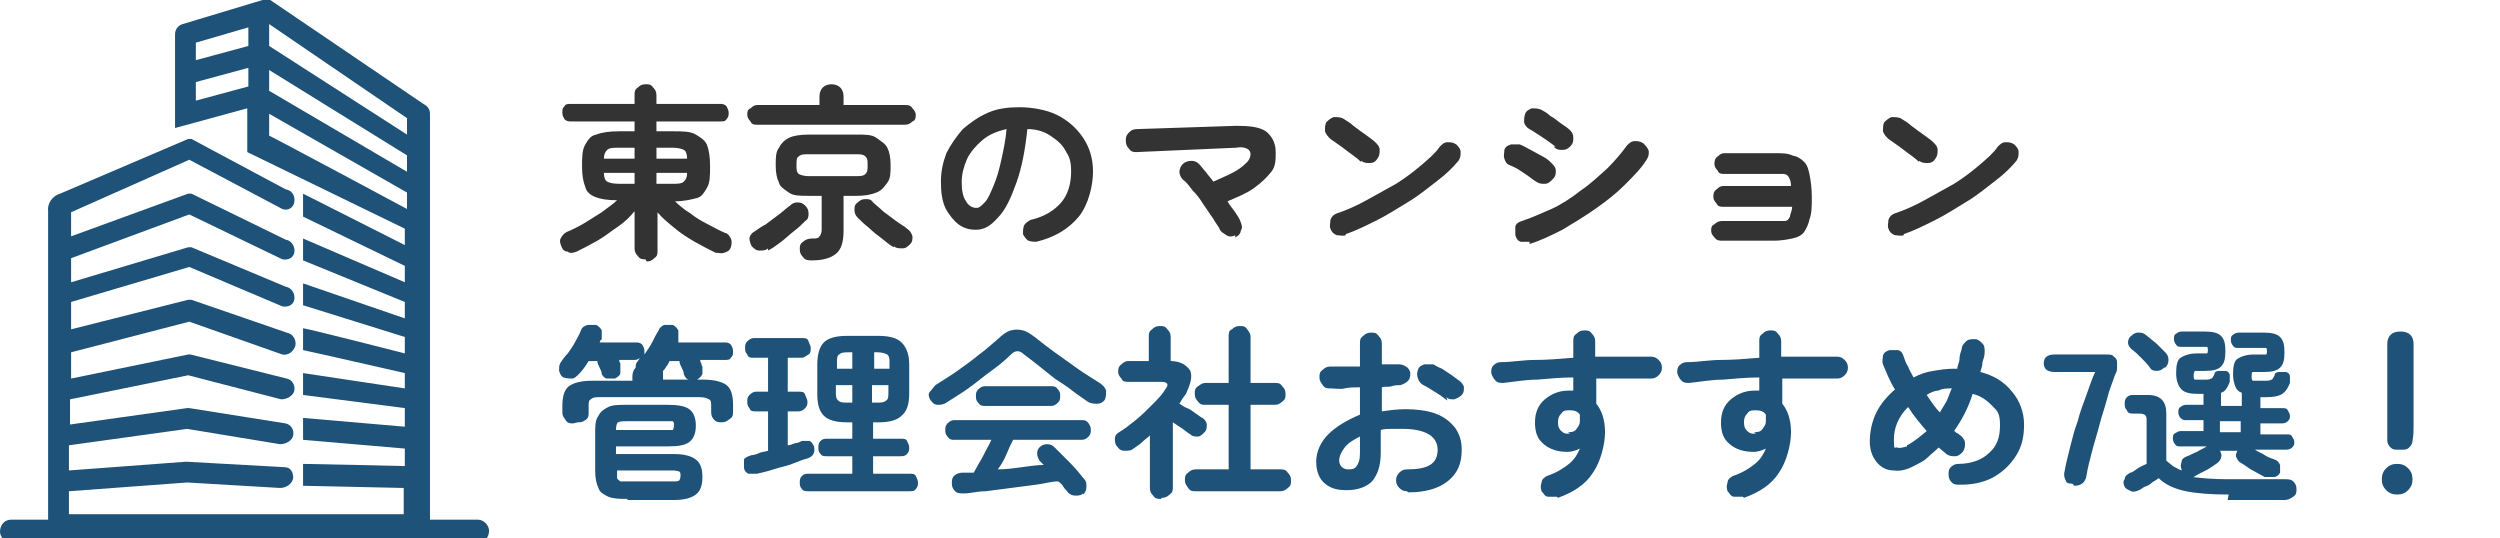
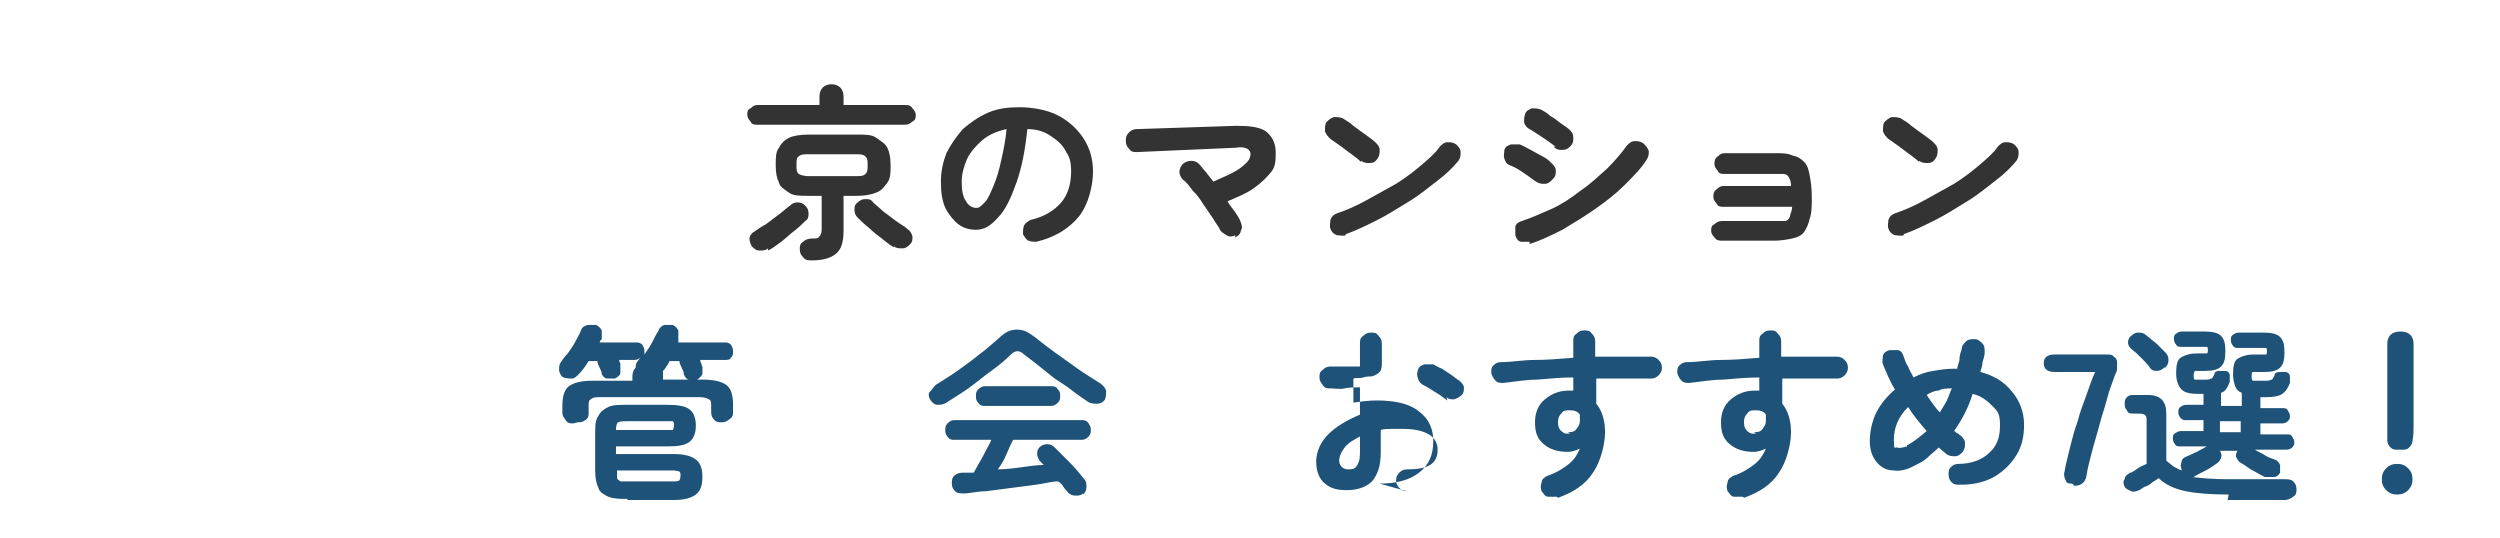
<svg xmlns="http://www.w3.org/2000/svg" id="_レイヤー_1" data-name="レイヤー 1" version="1.1" viewBox="0 0 228.5 49.2">
  <defs>
    <style>
      .cls-1 {
        isolation: isolate;
      }

      .cls-2 {
        fill: none;
      }

      .cls-2, .cls-3, .cls-4 {
        stroke-width: 0px;
      }

      .cls-5 {
        clip-path: url(#clippath);
      }

      .cls-3 {
        fill: #1e5278;
      }

      .cls-4 {
        fill: #333;
      }
    </style>
    <clipPath id="clippath">
      <rect class="cls-2" width="44.7" height="49.2" />
    </clipPath>
  </defs>
  <g id="_グループ_9" data-name="グループ 9">
    <g id="_グループ_6" data-name="グループ 6">
      <g id="_東京のマンション_管理会社おすすめ7選_" data-name="東京のマンション 管理会社おすすめ7選 " class="cls-1">
        <g class="cls-1">
-           <path class="cls-4" d="M59,23.7c-.3,0-.5,0-.7-.3-.2-.2-.3-.4-.3-.7v-3.4c-.4.5-.9,1-1.5,1.4s-1.2.9-1.9,1.3-1.3.7-1.9,1c-.3.1-.6.2-.8,0-.3,0-.5-.2-.6-.5-.1-.3-.2-.5,0-.8.1-.2.3-.4.5-.5.5-.2,1.1-.5,1.6-.8.5-.3,1.1-.7,1.6-1,.5-.4,1-.7,1.4-1.1-.9,0-1.5-.1-2-.3s-.8-.5-.9-.9c-.2-.5-.3-1.1-.3-1.9s0-1.5.3-2,.5-.8,1-.9c.5-.2,1.2-.3,2.1-.3h1.4v-.9h-5.8c-.2,0-.4,0-.6-.2-.1-.2-.2-.3-.2-.6s0-.4.2-.6c.1-.2.3-.2.6-.2h5.8v-.8c0-.3,0-.5.3-.7.2-.2.4-.3.7-.3s.5,0,.7.3c.2.2.3.4.3.7v.8h5.8c.2,0,.4,0,.6.2.1.2.2.4.2.6s0,.4-.2.6c-.1.2-.3.2-.6.2h-5.8v.9h1.5c.9,0,1.6,0,2.1.3s.8.5,1,.9c.2.5.3,1.1.3,2s0,1.5-.3,2-.5.8-.9.9-1.1.3-2,.3c.4.4.9.8,1.4,1.1.5.4,1,.7,1.6,1s1.1.6,1.6.8c.2,0,.4.3.5.5.1.2.1.5,0,.8-.1.3-.3.4-.6.5s-.5,0-.8,0c-.6-.3-1.2-.6-1.9-1-.7-.4-1.3-.8-1.9-1.3-.6-.5-1.1-.9-1.5-1.4v3.5c0,.3,0,.5-.3.7-.2.2-.4.3-.7.3ZM55.2,14.5h2.8v-1h-1.4c-.5,0-.9,0-1.1.2s-.3.4-.3.8ZM56.6,16.8h1.4v-1h-2.8c0,.4.1.7.3.8s.5.2,1.1.2ZM60,14.5h2.8c0-.4-.1-.7-.3-.8s-.5-.2-1.1-.2h-1.4v1ZM60,16.8h1.4c.5,0,.9,0,1.1-.2s.3-.4.3-.8h-2.8v1Z" />
          <path class="cls-4" d="M69.2,11.4c-.2,0-.5,0-.6-.3-.2-.2-.3-.4-.3-.6s0-.5.3-.6c.2-.2.4-.3.6-.3h5.7v-.8c0-.3.1-.6.3-.8s.5-.3.8-.3.6.1.8.3c.2.2.3.5.3.8v.8h5.6c.3,0,.5,0,.7.3.2.2.3.4.3.6s0,.5-.3.6c-.2.2-.4.3-.7.3h-13.5ZM70.2,22.7c-.2.2-.5.2-.8.2-.3,0-.5-.2-.7-.4-.1-.2-.2-.5-.2-.7s.2-.5.4-.6c.3-.2.7-.5,1.1-.7.4-.3.8-.6,1.2-.9.4-.3.7-.6,1-.8.2-.2.4-.3.7-.3s.5.1.7.3c.2.2.3.4.3.7,0,.3,0,.5-.3.7-.3.3-.6.6-1,.9-.4.3-.8.7-1.2,1-.4.3-.8.6-1.2.8ZM74.2,23.8c-.3,0-.6,0-.8-.3-.2-.2-.3-.4-.3-.7,0-.3,0-.5.3-.7.2-.2.5-.3.8-.3.4,0,.6,0,.7-.2.1-.1.2-.3.2-.6v-3.1h-1.2c-.8,0-1.4,0-1.8-.3s-.8-.5-.9-.9c-.2-.4-.3-.9-.3-1.6s0-1.2.3-1.6c.2-.4.5-.7.9-.9s1.1-.3,1.8-.3h4.4c.8,0,1.4,0,1.8.3s.8.5,1,.9c.2.4.3.9.3,1.6s0,1.2-.3,1.6-.5.7-1,.9-1.1.3-1.8.3h-1.2v3.2c0,1-.2,1.7-.7,2.1s-1.2.6-2.2.6ZM73.9,16.1h4.3c.4,0,.7,0,.9-.2s.2-.4.2-.8,0-.6-.2-.8-.5-.2-.9-.2h-4.3c-.4,0-.7,0-.9.2-.2.1-.2.4-.2.8s0,.6.2.8c.2.1.5.2.9.2ZM81.7,22.6c-.4-.2-.7-.5-1.1-.8-.4-.3-.8-.6-1.2-1-.4-.3-.7-.6-1-.9-.2-.2-.3-.4-.3-.7,0-.3,0-.5.3-.7.2-.2.4-.3.7-.3s.5,0,.7.3c.2.2.6.5.9.8.4.3.8.6,1.2.9.4.3.8.5,1,.7.3.2.4.4.5.7,0,.3,0,.5-.2.7-.2.2-.4.4-.7.4-.3,0-.6,0-.8-.2Z" />
          <path class="cls-4" d="M94.8,22.1c-.3,0-.5,0-.8-.1-.2-.1-.4-.4-.5-.6,0-.3,0-.5.1-.8.1-.2.4-.4.6-.5,1.3-.3,2.2-.9,2.8-1.6.6-.7.9-1.7.9-2.8s-.2-1.4-.5-1.9c-.3-.6-.8-1-1.4-1.4-.6-.4-1.3-.6-2.1-.6-.2,1.9-.5,3.5-1,4.9-.5,1.4-1,2.5-1.7,3.2-.7.8-1.3,1.1-2,1.1s-1.2-.2-1.6-.5-.9-.9-1.2-1.5c-.3-.7-.4-1.4-.4-2.4s.2-1.8.5-2.6c.4-.8.9-1.5,1.5-2.2.7-.6,1.4-1.1,2.3-1.5.9-.4,1.9-.5,2.9-.5s2.4.2,3.4.7,1.8,1.2,2.4,2.1c.6.9.9,1.9.9,3.1s-.4,3-1.3,4.1c-.9,1.1-2.2,1.9-3.9,2.3ZM89.3,19c.2,0,.4-.2.7-.5s.5-.8.8-1.5.5-1.4.7-2.3c.2-.9.4-1.8.5-2.9-.9.2-1.6.5-2.2,1-.6.5-1.1,1.1-1.4,1.7-.3.7-.5,1.4-.5,2.1,0,.8.1,1.4.4,1.8.2.4.6.6.9.6Z" />
          <path class="cls-4" d="M112.9,21.5c-.2.1-.5.2-.8,0s-.5-.3-.6-.5c-.1-.3-.4-.6-.6-1-.3-.4-.6-.9-.9-1.3-.3-.5-.6-.9-1-1.3-.3-.4-.6-.8-.9-1-.2-.2-.3-.5-.3-.7s.1-.5.3-.7c.2-.2.5-.3.8-.3.3,0,.5.1.7.3.2.2.4.5.6.7.2.3.5.6.7.9.9-.4,1.6-.7,2.1-1,.5-.3.8-.6,1-.8.2-.2.3-.5.3-.7,0-.2-.1-.4-.3-.5-.2-.1-.5-.2-1-.1l-9.1.4c-.3,0-.5,0-.7-.3-.2-.2-.3-.4-.3-.7,0-.3,0-.5.3-.8.2-.2.4-.3.7-.3l9.1-.3c1.2,0,2.1.1,2.7.5.5.4.9,1,.9,1.9,0,.7,0,1.3-.4,1.8-.4.5-.9,1-1.6,1.5s-1.5.8-2.4,1.2c.2.4.5.7.7,1,.2.3.4.6.5.9.1.3.2.5,0,.8,0,.3-.3.5-.5.6Z" />
          <path class="cls-4" d="M124.4,14.8c-.4-.4-.9-.7-1.4-1.1-.5-.4-1-.7-1.4-1-.2-.2-.4-.4-.5-.7,0-.3,0-.5.1-.8.2-.2.4-.4.7-.5.3,0,.5,0,.8.1.3.2.7.4,1,.7.4.3.8.6,1.1.8.4.3.7.5.9.7.2.2.4.4.4.7s0,.5-.2.8-.4.4-.7.4-.5,0-.8-.2ZM123,21.5c-.3.1-.5,0-.8,0-.3-.1-.5-.3-.6-.6s0-.5,0-.8c.1-.3.3-.5.6-.6.9-.3,1.8-.7,2.7-1.2s1.8-1,2.7-1.5c.8-.5,1.6-1.1,2.3-1.7.7-.6,1.3-1.1,1.7-1.7.2-.2.4-.4.7-.4s.5,0,.8.2c.2.2.4.4.4.7,0,.3,0,.5-.2.8-.5.6-1.1,1.2-1.9,1.8-.8.6-1.6,1.3-2.6,1.9s-1.9,1.2-2.9,1.7c-1,.5-2,1-2.9,1.3Z" />
          <path class="cls-4" d="M140.4,16.6c-.2-.1-.4-.3-.7-.5-.3-.2-.6-.4-.9-.6s-.6-.3-.8-.4c-.3-.1-.4-.3-.5-.6s0-.5,0-.8c.1-.3.3-.4.6-.5.3,0,.5,0,.8,0,.3.1.6.3,1,.5.4.2.7.4,1.1.6.4.2.6.4.8.6.2.2.4.4.4.7s0,.5-.3.8c-.2.2-.4.4-.7.4s-.5,0-.8-.2ZM139.8,22.1c-.3,0-.6,0-.8,0-.3-.1-.4-.3-.5-.6,0-.3,0-.5,0-.8.1-.3.3-.4.6-.5.9-.3,1.8-.7,2.7-1.1s1.8-1,2.7-1.7c.9-.6,1.6-1.3,2.4-2,.7-.7,1.3-1.4,1.8-2.1.2-.2.4-.4.7-.4s.5,0,.8.2c.2.2.4.4.5.7,0,.3,0,.5-.2.8-.5.8-1.2,1.5-2,2.3-.8.8-1.7,1.5-2.7,2.2-1,.7-2,1.3-3,1.9-1,.5-2,1-3,1.3ZM142.2,13.4c-.2-.1-.4-.3-.7-.5s-.6-.4-.9-.6-.6-.4-.8-.5c-.2-.1-.4-.3-.5-.6,0-.3,0-.5.1-.8.1-.3.4-.4.6-.5.3,0,.5,0,.8.1.2.1.6.3.9.6.4.2.7.5,1,.7.3.2.6.4.8.6.2.2.3.4.3.7s0,.5-.3.8c-.2.2-.4.3-.7.3s-.5,0-.8-.3Z" />
          <path class="cls-4" d="M157.4,22c-.2,0-.5,0-.7-.3-.2-.2-.3-.4-.3-.6s0-.5.3-.6c.2-.2.4-.3.7-.3h4.7c.4,0,.7,0,1,0s.4-.2.5-.4c0-.2.2-.5.2-.9h-6.3c-.2,0-.5,0-.6-.3-.2-.2-.3-.4-.3-.6s0-.5.3-.7c.2-.2.4-.3.6-.3h6.2c0-.4-.1-.6-.2-.8-.1-.2-.3-.3-.5-.3-.2,0-.5,0-.9,0h-4.5c-.2,0-.5,0-.6-.3-.2-.2-.3-.4-.3-.6s0-.5.3-.7c.2-.2.4-.3.6-.3h4.5c.7,0,1.3,0,1.7.2.5.1.8.3,1.1.6.3.3.4.7.5,1.2s.2,1.2.2,2,0,1.5-.2,2c-.1.5-.3.9-.5,1.2s-.6.5-1.1.6c-.5.1-1,.2-1.7.2h-4.7Z" />
          <path class="cls-4" d="M175.4,14.8c-.4-.4-.9-.7-1.4-1.1-.5-.4-1-.7-1.4-1-.2-.2-.4-.4-.5-.7,0-.3,0-.5.1-.8.2-.2.4-.4.7-.5.3,0,.5,0,.8.1.3.2.7.4,1,.7.4.3.8.6,1.1.8.4.3.7.5.9.7.2.2.4.4.4.7s0,.5-.2.8-.4.4-.7.4-.5,0-.8-.2ZM174,21.5c-.3.1-.5,0-.8,0-.3-.1-.5-.3-.6-.6s0-.5,0-.8c.1-.3.3-.5.6-.6.9-.3,1.8-.7,2.7-1.2s1.8-1,2.7-1.5c.8-.5,1.6-1.1,2.3-1.7.7-.6,1.3-1.1,1.7-1.7.2-.2.4-.4.7-.4s.5,0,.8.2c.2.2.4.4.4.7,0,.3,0,.5-.2.8-.5.6-1.1,1.2-1.9,1.8-.8.6-1.6,1.3-2.6,1.9s-1.9,1.2-2.9,1.7c-1,.5-2,1-2.9,1.3Z" />
        </g>
        <g class="cls-1">
          <path class="cls-3" d="M52.4,38.7c-.3,0-.5,0-.7-.3s-.3-.4-.3-.7v-.6c0-.9.2-1.5.6-1.8.4-.3,1.1-.5,2.1-.5h3.7v-.4c0-.3.1-.6.3-.8,0-.2,0-.4.2-.6l.2-.3c-.1.1-.3.2-.5.2h-1.4c0,.1,0,.2.1.3,0,0,0,.2,0,.3,0,.2,0,.4,0,.6s-.3.4-.5.5c-.2,0-.5,0-.7,0-.2,0-.4-.2-.5-.4,0-.2-.1-.4-.2-.6s-.2-.4-.2-.6h-.8c-.3.5-.6.9-.9,1.2-.2.2-.4.4-.6.4-.2,0-.5,0-.8-.1-.2-.1-.3-.3-.4-.6,0-.3,0-.5.1-.7.2-.3.4-.6.7-.9.2-.3.5-.7.7-1.1.2-.4.4-.7.5-1,.1-.3.3-.4.6-.5.3,0,.5,0,.8,0,.2.1.4.3.5.5,0,.2,0,.4,0,.7,0,0,0,.2-.1.2s0,.1-.1.2h3.3c.2,0,.4,0,.6.2.1.2.2.3.2.6s0,.2,0,.3c.2-.3.5-.7.7-1.1.2-.4.4-.8.6-1.1.1-.3.3-.4.5-.5.2,0,.5,0,.8,0,.2.1.4.3.5.5,0,.2,0,.5,0,.7,0,0,0,.1,0,.2,0,0,0,.1,0,.2h4.2c.2,0,.4,0,.6.2.1.2.2.3.2.6s0,.4-.2.6c-.1.2-.3.2-.6.2h-2.2c0,.1,0,.2.1.3,0,0,0,.2.1.3,0,.2,0,.4,0,.7-.1.2-.3.4-.5.5-.2,0-.5,0-.7,0-.2,0-.4-.2-.5-.5,0-.2-.1-.4-.2-.6s-.2-.4-.2-.6h-.9c-.1.2-.2.4-.3.5-.1.2-.2.3-.3.4,0,0,0,0,0,0,0,0,0,0,0,0,0,.1,0,.2,0,.4v.4h3.7c1,0,1.7.2,2.1.5.4.3.6.9.6,1.8v.6c0,.3,0,.5-.3.7s-.4.3-.7.3-.5,0-.7-.2-.3-.4-.3-.7v-.6c0-.3,0-.5-.2-.6-.2-.1-.4-.2-.9-.2h-9c-.4,0-.7,0-.9.2-.2.1-.2.3-.2.6v.6c0,.3,0,.5-.3.7s-.4.2-.7.2ZM57.4,45.6c-.7,0-1.3,0-1.8-.2-.4-.2-.8-.4-.9-.8-.2-.4-.3-.9-.3-1.6v-3.4c0-.7,0-1.2.3-1.6.2-.4.5-.6.9-.8.4-.2,1-.2,1.7-.2h3.7c.9,0,1.6.1,2,.4s.6.8.6,1.5-.2,1.2-.6,1.5c-.4.3-1,.4-2,.4h-4.7v.7h5.3c1,0,1.6.2,2,.5.4.3.6.8.6,1.6s-.2,1.3-.6,1.6c-.4.3-1,.5-2,.5h-4.3ZM56.3,39.3h4.6c.3,0,.5,0,.6,0,0,0,.1-.2.1-.4s0-.3-.1-.4c0,0-.3,0-.6,0h-3.5c-.5,0-.7,0-.9.1-.1,0-.2.3-.2.7ZM57.5,44h4c.3,0,.5,0,.6-.1,0,0,.1-.2.1-.4s0-.3-.1-.4c0,0-.3-.1-.6-.1h-5.1c0,.3,0,.5,0,.7,0,.1.2.2.3.3.2,0,.4,0,.7,0Z" />
-           <path class="cls-3" d="M69.2,43.3c-.3,0-.6,0-.8,0-.2-.1-.4-.3-.4-.6,0-.3,0-.5,0-.7.1-.2.4-.3.7-.4.2,0,.5-.1.7-.2s.5-.1.8-.2v-3.6h-1.1c-.3,0-.5,0-.6-.3-.2-.2-.2-.4-.2-.6s0-.4.2-.6c.2-.2.4-.3.6-.3h1.1v-3.1h-1.3c-.3,0-.5,0-.6-.3-.2-.2-.2-.4-.2-.6s0-.4.2-.6c.2-.2.4-.3.6-.3h4.4c.3,0,.5,0,.6.3s.2.4.2.6,0,.5-.2.6-.4.3-.6.3h-1.3v3.1h1c.3,0,.5,0,.6.3s.2.4.2.6,0,.4-.2.6-.4.3-.6.3h-1v3.1c.2,0,.4-.1.7-.2.2,0,.4-.1.6-.2.3,0,.5,0,.7,0,.2.1.3.3.4.5.1.5,0,.9-.6,1.1-.4.1-.9.3-1.4.5s-1.1.3-1.7.5-1.1.3-1.5.4ZM73.9,44.9c-.2,0-.5,0-.6-.2-.2-.2-.2-.4-.2-.6s0-.4.2-.6c.2-.2.4-.2.6-.2h4v-1.6h-2.3c-.2,0-.5,0-.6-.2-.2-.2-.2-.4-.2-.6s0-.4.2-.6c.2-.2.4-.2.6-.2h2.3v-1.5h-.5c-1,0-1.7-.2-2.1-.6-.4-.4-.6-1-.6-2v-2.7c0-.9.2-1.6.6-2,.4-.4,1.1-.6,2.1-.6h2.9c1,0,1.7.2,2.1.6.4.4.7,1,.7,2v2.7c0,.9-.2,1.6-.7,2-.4.4-1.1.6-2.1.6h-.5v1.5h2.5c.3,0,.5,0,.6.2s.2.4.2.6,0,.4-.2.6c-.2.2-.4.2-.6.2h-2.5v1.6h3.3c.3,0,.5,0,.6.2.1.2.2.4.2.6s0,.4-.2.6c-.1.2-.4.2-.6.2h-9.2ZM76.4,33.7h1.5v-1.5h-.3c-.4,0-.7,0-.9.2-.2.1-.2.4-.2.8v.5ZM77.6,36.8h.3v-1.6h-1.5v.6c0,.4,0,.6.2.8s.5.2.9.2ZM79.8,33.7h1.5v-.5c0-.4,0-.6-.2-.8-.2-.1-.5-.2-.9-.2h-.3v1.5ZM79.8,36.8h.3c.4,0,.7,0,.9-.2.2-.1.2-.4.2-.8v-.6h-1.5v1.6Z" />
          <path class="cls-3" d="M86.5,36.8c-.3.2-.6.2-.8.2-.3,0-.5-.2-.7-.5-.1-.2-.2-.5,0-.7s.3-.4.5-.6c.6-.4,1.3-.8,2-1.3.7-.5,1.4-1,2-1.5.7-.5,1.2-1,1.7-1.4.4-.4.8-.7,1.2-.8.4-.1.7-.1,1.1,0,.4.1.8.4,1.2.7.5.4,1,.8,1.7,1.3.7.5,1.4,1,2.1,1.5.7.5,1.4.9,2,1.3.3.2.5.4.6.7,0,.3,0,.5-.1.8-.1.2-.4.4-.7.4-.3,0-.6,0-.9-.2-.4-.3-.9-.6-1.4-1-.5-.4-1-.7-1.6-1.1-.5-.4-1-.8-1.5-1.2-.5-.4-.9-.7-1.3-1-.2-.2-.4-.3-.6-.3s-.4.1-.6.3c-.5.5-1.1,1-1.8,1.5-.7.5-1.4,1.1-2.1,1.6-.7.5-1.4.9-2,1.3ZM99,45.1c-.2.2-.5.2-.7.2-.3,0-.5-.1-.7-.3-.1-.2-.3-.3-.4-.5s-.3-.4-.5-.5c-.6,0-1.2.2-2,.3-.8.1-1.5.2-2.3.3-.8.1-1.6.2-2.3.3-.8,0-1.4.2-2,.2-.3,0-.6,0-.8-.2-.2-.2-.3-.4-.3-.7,0-.3,0-.5.2-.7.2-.2.5-.3.8-.3.2,0,.3,0,.5,0,.2,0,.3,0,.5,0,.1-.2.3-.5.5-.9.2-.3.4-.7.6-1.1.2-.4.4-.7.5-1h-3.4c-.2,0-.4,0-.6-.3-.2-.2-.2-.4-.2-.6s0-.4.2-.6c.2-.2.4-.3.6-.3h11.7c.2,0,.4,0,.6.3s.2.4.2.6,0,.4-.2.6-.4.3-.6.3h-6.3c-.2.4-.4.8-.6,1.3s-.5,1-.8,1.4c.7,0,1.5-.1,2.2-.2s1.4-.2,2-.2c0,0-.2-.2-.2-.2s-.2-.2-.2-.2c-.1-.2-.2-.4-.2-.6,0-.2,0-.4.2-.6.2-.2.4-.3.7-.3.3,0,.5.1.7.3.4.4.9.9,1.4,1.4.5.5.9,1,1.3,1.5.2.2.2.4.2.7s-.1.5-.3.7ZM90,37.1c-.2,0-.4,0-.6-.3-.2-.2-.2-.4-.2-.6s0-.4.2-.6c.2-.2.4-.3.6-.3h6.1c.2,0,.4,0,.6.3.2.2.2.4.2.6s0,.4-.2.6c-.2.2-.4.3-.6.3h-6.1Z" />
-           <path class="cls-3" d="M106.1,45.6c-.3,0-.5,0-.7-.3-.2-.2-.3-.4-.3-.7v-4.8c-.2.2-.5.4-.7.6-.2.2-.5.4-.8.6-.2.2-.5.2-.8.2-.3,0-.5-.1-.7-.4-.2-.2-.2-.5-.2-.7,0-.3.2-.5.4-.6.5-.3,1-.7,1.5-1.1.5-.4,1-.9,1.5-1.4.5-.5.9-.9,1.2-1.4.4-.5.2-.7-.4-.7h-3c-.2,0-.5,0-.6-.3-.2-.2-.3-.4-.3-.6s0-.5.3-.7c.2-.2.4-.3.6-.3h1.9v-2.2c0-.3,0-.5.3-.7.2-.2.4-.3.7-.3s.5,0,.7.3c.2.2.3.4.3.7v2.2c.9,0,1.5.4,1.8.9.2.6,0,1.2-.4,2.1-.1.1-.2.3-.3.4-.1.2-.2.3-.3.5.2.1.4.3.7.4s.5.3.8.5.4.3.6.4c.2.1.4.4.4.6,0,.3,0,.5-.2.7-.2.2-.4.4-.6.4-.3,0-.5,0-.7-.2-.2-.1-.4-.3-.7-.5-.3-.2-.6-.4-.9-.6v5.9c0,.3,0,.5-.3.7-.2.2-.4.3-.7.3ZM109.3,44.9c-.3,0-.5,0-.7-.3s-.3-.4-.3-.7,0-.5.3-.7c.2-.2.4-.3.7-.3h3v-5.9h-2.1c-.3,0-.5,0-.7-.3-.2-.2-.3-.4-.3-.7s0-.5.3-.7.4-.3.7-.3h2.1v-4.2c0-.3,0-.6.3-.7.2-.2.4-.3.7-.3s.5,0,.7.3.3.4.3.7v4.2h2.2c.3,0,.5,0,.7.3.2.2.3.4.3.7s0,.5-.3.7c-.2.2-.4.3-.7.3h-2.2v5.9h2.7c.3,0,.5,0,.7.3.2.2.3.4.3.7s0,.5-.3.7c-.2.2-.4.3-.7.3h-7.8Z" />
-           <path class="cls-3" d="M128.6,44.9c-.3,0-.5-.1-.7-.3-.2-.2-.3-.4-.3-.7,0-.3.1-.5.3-.7.2-.2.4-.3.7-.3.9,0,1.6-.1,2.1-.4.5-.3.7-.8.7-1.4s-.3-1.1-.8-1.4c-.5-.3-1.3-.5-2.3-.5s-.8,0-1.1,0-.7,0-1,.1v2.1c0,1.2-.3,2-.8,2.6-.5.5-1.3.8-2.3.8s-1.5-.2-2-.6-.8-1.1-.8-2,.4-1.8,1.1-2.5c.7-.7,1.7-1.3,2.9-1.8v-2.5c-.5,0-1,0-1.4.1s-.9,0-1.3,0c-.3,0-.5,0-.7-.3s-.3-.4-.3-.7,0-.5.3-.7c.2-.2.4-.3.7-.3.4,0,.8,0,1.3,0,.5,0,.9,0,1.4,0v-2.1c0-.3,0-.5.3-.7.2-.2.4-.3.7-.3s.5,0,.7.3c.2.2.3.4.3.7v1.9c.3,0,.5,0,.7,0,.2,0,.4,0,.7,0,.3,0,.5,0,.8.2.2.1.4.4.4.6s0,.5-.2.7c-.2.2-.4.3-.7.4-.2,0-.5,0-.8.1s-.6,0-.9.1v2.2c.7-.1,1.4-.2,2.2-.2s1.9.1,2.7.4,1.3.7,1.8,1.3c.4.6.6,1.2.6,2,0,1.3-.4,2.2-1.3,2.9s-2.1,1-3.6,1ZM123.2,42.9c.3,0,.6,0,.8-.3s.3-.6.3-1.2v-1.5c-.6.3-1.1.6-1.4,1s-.5.8-.5,1.2.3.8.8.8ZM132.3,36.6c-.2-.1-.4-.3-.7-.5-.3-.2-.5-.3-.8-.5-.3-.2-.5-.3-.7-.4-.2-.1-.4-.3-.5-.6-.1-.3-.1-.5,0-.8.1-.3.3-.4.6-.5.3,0,.5,0,.8,0,.2.1.5.3.8.4.3.2.6.4.9.6.3.2.5.4.7.5.2.2.4.4.4.6,0,.3,0,.5-.2.7-.2.2-.4.3-.7.4-.3,0-.5,0-.7-.2Z" />
+           <path class="cls-3" d="M128.6,44.9c-.3,0-.5-.1-.7-.3-.2-.2-.3-.4-.3-.7,0-.3.1-.5.3-.7.2-.2.4-.3.7-.3.9,0,1.6-.1,2.1-.4.5-.3.7-.8.7-1.4s-.3-1.1-.8-1.4c-.5-.3-1.3-.5-2.3-.5s-.8,0-1.1,0-.7,0-1,.1v2.1c0,1.2-.3,2-.8,2.6-.5.5-1.3.8-2.3.8s-1.5-.2-2-.6-.8-1.1-.8-2,.4-1.8,1.1-2.5c.7-.7,1.7-1.3,2.9-1.8v-2.5c-.5,0-1,0-1.4.1s-.9,0-1.3,0c-.3,0-.5,0-.7-.3s-.3-.4-.3-.7,0-.5.3-.7c.2-.2.4-.3.7-.3.4,0,.8,0,1.3,0,.5,0,.9,0,1.4,0v-2.1c0-.3,0-.5.3-.7.2-.2.4-.3.7-.3s.5,0,.7.3c.2.2.3.4.3.7v1.9s0,.5-.2.7c-.2.2-.4.3-.7.4-.2,0-.5,0-.8.1s-.6,0-.9.1v2.2c.7-.1,1.4-.2,2.2-.2s1.9.1,2.7.4,1.3.7,1.8,1.3c.4.6.6,1.2.6,2,0,1.3-.4,2.2-1.3,2.9s-2.1,1-3.6,1ZM123.2,42.9c.3,0,.6,0,.8-.3s.3-.6.3-1.2v-1.5c-.6.3-1.1.6-1.4,1s-.5.8-.5,1.2.3.8.8.8ZM132.3,36.6c-.2-.1-.4-.3-.7-.5-.3-.2-.5-.3-.8-.5-.3-.2-.5-.3-.7-.4-.2-.1-.4-.3-.5-.6-.1-.3-.1-.5,0-.8.1-.3.3-.4.6-.5.3,0,.5,0,.8,0,.2.1.5.3.8.4.3.2.6.4.9.6.3.2.5.4.7.5.2.2.4.4.4.6,0,.3,0,.5-.2.7-.2.2-.4.3-.7.4-.3,0-.5,0-.7-.2Z" />
          <path class="cls-3" d="M142.3,45.4c-.3,0-.5,0-.8,0-.3,0-.4-.3-.6-.5-.1-.3-.1-.5,0-.8,0-.3.3-.5.5-.6.9-.3,1.5-.7,2-1.1s.8-.9,1-1.4c-.4.2-.8.3-1.1.3-.9,0-1.6-.2-2.2-.7-.6-.5-.8-1.1-.8-2s.3-1.6.9-2.1,1.3-.8,2.2-.8.2,0,.2,0c0,0,.1,0,.2,0,0-.2,0-.4,0-.6,0-.2,0-.4,0-.6-1.1,0-2.2.1-3.3.2-1.1,0-2.1.2-3.1.3-.3,0-.5,0-.7-.2-.2-.2-.3-.4-.4-.7,0-.3,0-.5.2-.7s.4-.3.7-.3c1,0,2-.2,3.1-.2s2.3-.1,3.5-.2v-1.5c0-.3,0-.5.3-.7.2-.2.4-.3.7-.3s.5,0,.7.3c.2.2.3.4.3.7v1.4c.9,0,1.8,0,2.7,0,.9,0,1.7,0,2.4,0,.3,0,.5.1.7.3.2.2.3.4.3.7,0,.3-.1.5-.3.7-.2.2-.4.3-.7.3-1.5,0-3.1,0-5,0,0,.4,0,.8,0,1.2s0,.8,0,1.1c.5.6.8,1.5.8,2.6s-.4,2.7-1.1,3.7c-.7,1.1-1.8,1.8-3.2,2.3ZM143.3,39.5c.3,0,.6,0,.8-.3s.3-.4.3-.7,0-.2,0-.3,0-.2,0-.3c-.2-.3-.5-.4-.9-.4s-.6,0-.8.3c-.2.2-.3.4-.3.8s.1.6.3.8c.2.2.5.3.8.2Z" />
          <path class="cls-3" d="M159.3,45.4c-.3,0-.5,0-.8,0-.3,0-.4-.3-.6-.5-.1-.3-.1-.5,0-.8,0-.3.3-.5.5-.6.9-.3,1.5-.7,2-1.1s.8-.9,1-1.4c-.4.2-.8.3-1.1.3-.9,0-1.6-.2-2.2-.7-.6-.5-.8-1.1-.8-2s.3-1.6.9-2.1,1.3-.8,2.2-.8.2,0,.2,0c0,0,.1,0,.2,0,0-.2,0-.4,0-.6,0-.2,0-.4,0-.6-1.1,0-2.2.1-3.3.2-1.1,0-2.1.2-3.1.3-.3,0-.5,0-.7-.2-.2-.2-.3-.4-.4-.7,0-.3,0-.5.2-.7s.4-.3.7-.3c1,0,2-.2,3.1-.2s2.3-.1,3.5-.2v-1.5c0-.3,0-.5.3-.7.2-.2.4-.3.7-.3s.5,0,.7.3c.2.2.3.4.3.7v1.4c.9,0,1.8,0,2.7,0,.9,0,1.7,0,2.4,0,.3,0,.5.1.7.3.2.2.3.4.3.7,0,.3-.1.5-.3.7-.2.2-.4.3-.7.3-1.5,0-3.1,0-5,0,0,.4,0,.8,0,1.2s0,.8,0,1.1c.5.6.8,1.5.8,2.6s-.4,2.7-1.1,3.7c-.7,1.1-1.8,1.8-3.2,2.3ZM160.3,39.5c.3,0,.6,0,.8-.3s.3-.4.3-.7,0-.2,0-.3,0-.2,0-.3c-.2-.3-.5-.4-.9-.4s-.6,0-.8.3c-.2.2-.3.4-.3.8s.1.6.3.8c.2.2.5.3.8.2Z" />
          <path class="cls-3" d="M179.1,44.3c-.3,0-.5,0-.7-.2s-.3-.4-.3-.7c0-.3,0-.5.2-.7.2-.2.4-.3.7-.3,1.2,0,2.2-.4,2.8-1,.7-.6,1-1.4,1-2.5s-.2-1.3-.7-1.8-1-.9-1.8-1.1c-.4,1.3-1,2.4-1.7,3.4.1,0,.2.2.3.2.1,0,.2.2.3.2.2.2.4.4.4.7s0,.5-.2.8c-.2.2-.4.4-.7.4-.3,0-.5,0-.8-.2-.2-.2-.5-.4-.7-.6-.3.3-.7.6-1,.9s-.7.5-1.1.7c-.7.4-1.4.6-2,.5-.7,0-1.2-.3-1.6-.8s-.6-1.1-.6-1.9.2-1.8.6-2.6c.4-.8,1-1.5,1.7-2.1-.5-.8-.8-1.6-1.1-2.3-.1-.3,0-.5,0-.8.1-.3.3-.4.6-.5.3,0,.5,0,.8,0,.3.1.4.3.5.6.1.3.2.6.4.9.1.3.3.6.5,1,.6-.3,1.1-.5,1.8-.6.6-.1,1.2-.2,1.9-.2h.3c0-.3.2-.6.2-.9,0-.3.1-.6.2-.9,0-.3.2-.5.4-.7s.5-.2.8-.2c.3,0,.5.2.7.4.2.2.2.5.2.8,0,.3-.1.6-.2.9,0,.3-.1.6-.2.9,1.2.3,2.2.9,2.9,1.8.7.8,1.1,1.9,1.1,3s-.2,2-.7,2.8-1.1,1.4-1.9,1.9c-.8.5-1.9.8-3.1.8ZM174.3,40.7c.6-.3,1.2-.8,1.8-1.3-.6-.7-1.2-1.4-1.7-2.2-.9.9-1.3,1.9-1.3,3s.1.6.3.7c.2.1.5,0,.9-.1ZM177.3,37.7c.2-.3.4-.7.6-1,.2-.4.3-.8.5-1.2-.4,0-.9,0-1.2.2-.4,0-.8.2-1.1.4.4.6.8,1.2,1.3,1.7Z" />
          <path class="cls-3" d="M189.4,44.2c-.3,0-.5,0-.6-.3-.1-.2-.2-.5-.1-.8.1-.6.3-1.4.5-2.2.2-.8.4-1.6.7-2.4.2-.8.5-1.6.8-2.4.3-.8.5-1.5.8-2.1h-3.7c-.7,0-1-.3-1-.8s.3-.8,1-.8h4.7c.3,0,.6,0,.7.2.2.1.3.3.3.5s0,.4,0,.6c0,.2-.1.4-.2.6-.2.6-.5,1.3-.7,2.1-.2.8-.5,1.6-.7,2.4s-.5,1.7-.7,2.5-.4,1.5-.5,2.2c-.1.6-.5.9-1.1.9Z" />
          <path class="cls-3" d="M203.7,45.2c-1.6,0-2.9-.1-3.9-.3-1-.2-1.9-.6-2.5-1.2-.1.1-.3.2-.6.4-.2.2-.4.3-.7.4-.2.1-.4.3-.5.3-.2.1-.5.2-.7.1s-.5-.2-.6-.4c-.1-.2-.2-.5,0-.7,0-.3.2-.4.5-.6.2,0,.4-.2.7-.4.3-.2.6-.3.8-.4v-3.9c0-.3,0-.4-.1-.5,0-.1-.3-.2-.5-.2h-.6c-.3,0-.5,0-.6-.3-.2-.2-.2-.4-.2-.6s0-.4.2-.6c.2-.2.4-.2.6-.2h1.3c1.2,0,1.7.6,1.7,1.7v4.3c.2.2.4.3.6.5.2.1.5.3.8.4,0,0,0,0,0-.1-.1-.2-.1-.4,0-.7,0-.2.2-.4.5-.5.3-.1.6-.3.9-.4.3-.2.6-.3.9-.5h-2.4c-.2,0-.4,0-.5-.2-.1-.1-.2-.3-.2-.5s0-.4.2-.5.3-.2.5-.2h2.1v-1h-1.6c-.2,0-.3,0-.5-.2-.1-.1-.2-.3-.2-.5s0-.4.2-.5c.1-.1.3-.2.5-.2h1.6v-1h-.5c-.7,0-1.2-.1-1.5-.4-.3-.3-.5-.8-.5-1.5s.1-1.2.4-1.4c.3-.2.8-.4,1.5-.4h.4c.2,0,.4,0,.5,0s.1-.2.1-.3,0-.3-.1-.3c0,0-.2,0-.5,0h-1.8c-.2,0-.4,0-.5-.2-.1-.1-.2-.3-.2-.5s0-.4.2-.5c.1-.1.3-.2.5-.2h2.1c.7,0,1.2.1,1.5.4.3.3.4.7.4,1.4s-.1,1.1-.4,1.4c-.3.3-.8.4-1.5.4h-.4c-.2,0-.4,0-.5,0,0,0-.1.2-.1.4s0,.3.1.4c0,0,.3,0,.5,0h.4c.3,0,.4,0,.6-.1.1,0,.2-.2.3-.4,0-.2.2-.3.4-.3.2,0,.4,0,.6,0,.2,0,.4.2.4.4,0,.2,0,.4,0,.6-.2.5-.4.9-.8,1v1.2h1.9v-1.2c-.3-.1-.5-.3-.6-.6s-.2-.6-.2-1.1c0-.7.1-1.2.4-1.4.3-.2.8-.4,1.5-.4h.6c.2,0,.4,0,.5,0s.1-.2.1-.3,0-.3-.1-.3c0,0-.2,0-.5,0h-2c-.2,0-.4,0-.5-.2-.1-.1-.2-.3-.2-.5s0-.4.2-.5c.1-.1.3-.2.5-.2h2.3c.7,0,1.2.1,1.5.4.3.3.4.7.4,1.4s-.1,1.1-.4,1.4c-.3.3-.8.4-1.5.4h-.5c-.2,0-.4,0-.5,0s-.1.2-.1.4,0,.3.1.4c0,0,.3,0,.5,0h.6c.3,0,.4,0,.6-.1.1,0,.2-.2.3-.4,0-.2.2-.3.4-.3.2,0,.4,0,.6,0,.2,0,.4.2.4.4,0,.2,0,.4,0,.6-.2.5-.4.8-.7,1-.3.2-.8.3-1.5.3h-.5v1h2c.2,0,.4,0,.5.2s.2.3.2.5,0,.3-.2.5c-.1.1-.3.2-.5.2h-2v1h2.4c.2,0,.4,0,.5.2s.2.3.2.5,0,.3-.2.5c-.1.1-.3.2-.5.2h-2.9c.3.2.6.3.9.5.3.2.6.3.9.4.3.1.4.3.5.5,0,.2,0,.4,0,.7-.1.2-.3.4-.6.4-.3,0-.5,0-.8,0-.4-.2-.7-.4-1.1-.6-.4-.2-.7-.5-1.1-.7-.2-.1-.3-.3-.4-.5s0-.4.1-.6h-1.6c.1.2.2.4.1.6,0,.2-.2.4-.3.5-.3.2-.7.5-1.1.7s-.8.4-1.1.6c0,0,0,0-.1,0,.8.1,1.9.2,3.2.2s1.3,0,1.9,0,1.2,0,1.8,0c.6,0,1.1,0,1.5,0,.3,0,.6,0,.8.2.2.2.3.4.3.7s0,.5-.3.7-.5.3-.8.3-.8,0-1.2,0c-.5,0-1,0-1.5,0h-2.5ZM197.8,33.6c-.2.2-.4.3-.7.3s-.5-.1-.6-.3c-.2-.3-.5-.6-.8-.9-.3-.3-.6-.6-.9-.8-.2-.2-.3-.4-.3-.6,0-.2.1-.5.3-.6.2-.2.4-.3.6-.3.2,0,.5,0,.7.2.3.2.6.5,1,.8.3.3.6.6.8.8.2.2.3.4.3.7,0,.3-.1.5-.3.7ZM202.9,39.5h1.9v-1h-1.9v1Z" />
          <path class="cls-3" d="M219.1,45.2c-.4,0-.7-.1-1-.4-.3-.3-.4-.6-.4-1s.1-.7.4-1,.6-.4,1-.4.7.1,1,.4.4.6.4,1-.1.7-.4,1c-.3.3-.6.4-1,.4ZM219.1,41.1c-.2,0-.4,0-.6-.2-.2-.2-.3-.4-.3-.6,0-.4,0-.9,0-1.5,0-.6,0-1.1,0-1.7s0-1.1,0-1.7c0-.5,0-1,0-1.4,0-.4,0-.7,0-.9v-1.7c0-.3.1-.6.3-.8.2-.2.5-.3.9-.3s.7.1.9.3c.2.2.3.5.3.8v1.7c0,.2,0,.5,0,.9,0,.4,0,.9,0,1.4,0,.5,0,1.1,0,1.7s0,1.2,0,1.7c0,.6,0,1-.1,1.5,0,.2-.1.4-.3.6-.2.2-.4.2-.6.2Z" />
        </g>
      </g>
      <g id="_グループ_5" data-name="グループ 5">
        <g class="cls-5">
          <g id="_グループ_2" data-name="グループ 2">
-             <path id="_パス_1" data-name="パス 1" class="cls-3" d="M24.6,12.4v-2l12.6,7.2v1.5s-12.5-6.7-12.6-6.7M24.6,6.4l12.6,7.8v1.5l-12.6-7.4v-2ZM24.6,2.2l12.6,8.6v1.5l-12.6-8.1v-2.1ZM22.7,4.2l-4.8,1.3v-1.6l4.8-1.4v1.7ZM22.7,7.9l-4.8,1.3v-1.7l4.8-1.3v1.7ZM17,42.2l-10.7.8v-2.3l10.8-1.5,8.5,1.4c.5,0,1.1-.3,1.2-.8.1-.5-.2-1-.7-1.1,0,0,0,0,0,0l-8.8-1.4c0,0-.1,0-.2,0l-10.7,1.5v-2.3l10.8-2.2,8.5,2.2c.5,0,1.1-.3,1.2-.8.1-.5-.2-1-.7-1.1,0,0,0,0,0,0l-8.8-2.2c0,0-.1,0-.2,0l-10.7,2.2v-2.4l10.8-2.8,8.5,3c.5.1,1-.2,1.2-.8,0,0,0,0,0,0,.1-.5-.2-1.1-.8-1.2l-8.7-3c0,0-.2,0-.3,0l-10.7,2.7v-2.5l10.8-3.2,8.5,3.6c.5.1,1-.1,1.1-.6,0,0,0,0,0,0,.1-.5-.2-1.1-.8-1.2l-8.6-3.6c-.1,0-.2,0-.3,0l-10.7,3.2v-2.2l10.8-4,8.5,4.1c.5.1,1-.1,1.1-.6,0,0,0,0,0,0,.1-.5-.2-1.1-.8-1.2l-8.6-4.2c-.2,0-.1,0-.3,0l-10.7,3.9v-2.2l10.8-4.8,8.5,4.5c.5.2,1-.1,1.1-.6,0,0,0,0,0,0,.1-.6-.2-1.1-.8-1.2l-8.6-4.6c-.2,0-.1,0-.3,0l-11.7,5c-.7.2-1.2.9-1.1,1.6v28.2H1c-.6,0-1,.5-1,1.1,0,.5.5,1,1,1h42.7c.6,0,1-.5,1-1.1,0-.5-.5-1-1-1h-4.4V10.4c0-.4-.2-.7-.6-.9L24.7,0c-.2-.1-.5-.1-.7,0l-7.3,2.2c-.4.1-.7.5-.7.9v8.6l6.6-1.8v4l14.4,7v1.5l-9.3-4.7v2.1l9.3,4.5v1.5l-9.3-4v2l9.3,3.8v1.5l-9.3-3.2v2l9.3,2.9v1.5s-8.6-2.2-9.3-2.3v2c.1,0,9.3,2.1,9.3,2.1v1.4l-9.3-1.4v2l9.3,1.2v1.7l-9.3-.8v2l9.3.8v1.6s-8.5-.2-9.3-.2v2s9.2.2,9.2.2v2.4H6.3v-2.1l10.8-.8,8.5.5c.6,0,1.1-.4,1.2-.9,0-.5-.2-1-.8-1l-9-.5Z" />
-           </g>
+             </g>
        </g>
      </g>
    </g>
  </g>
</svg>